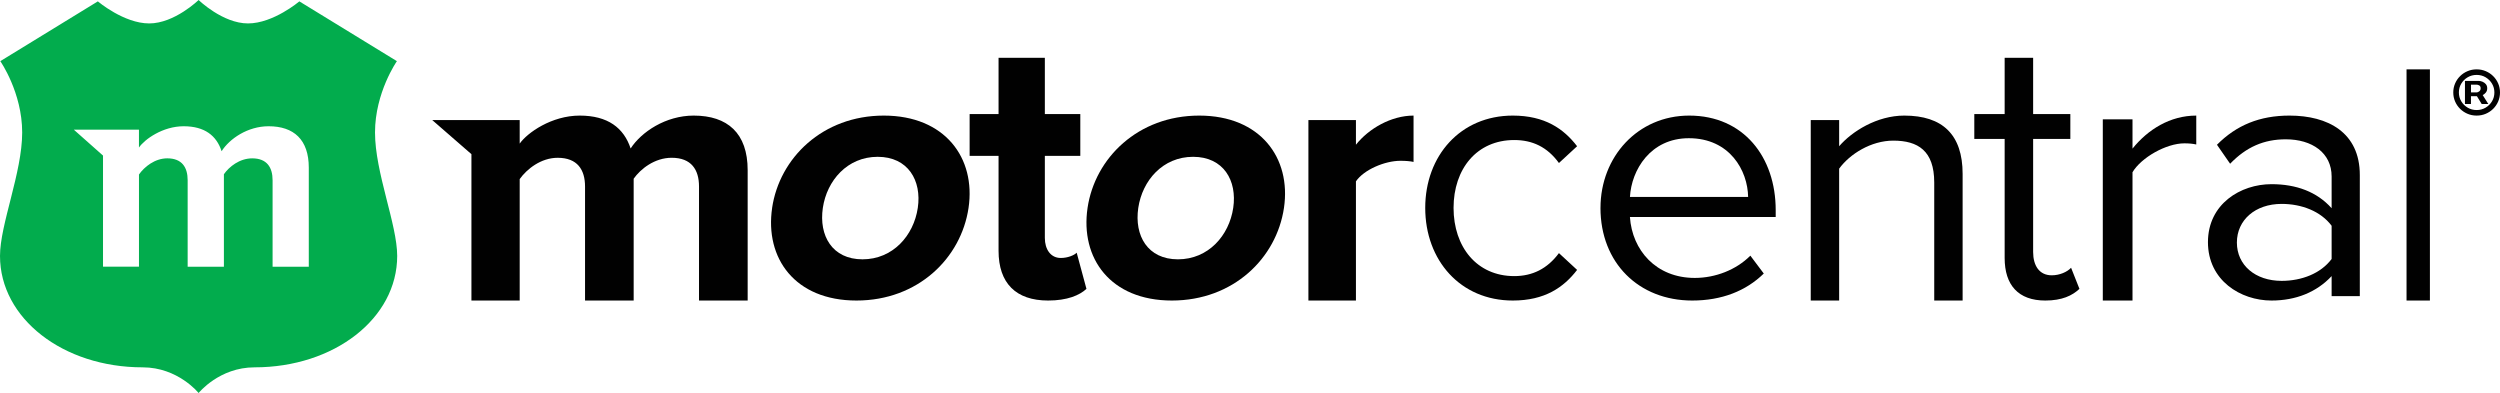
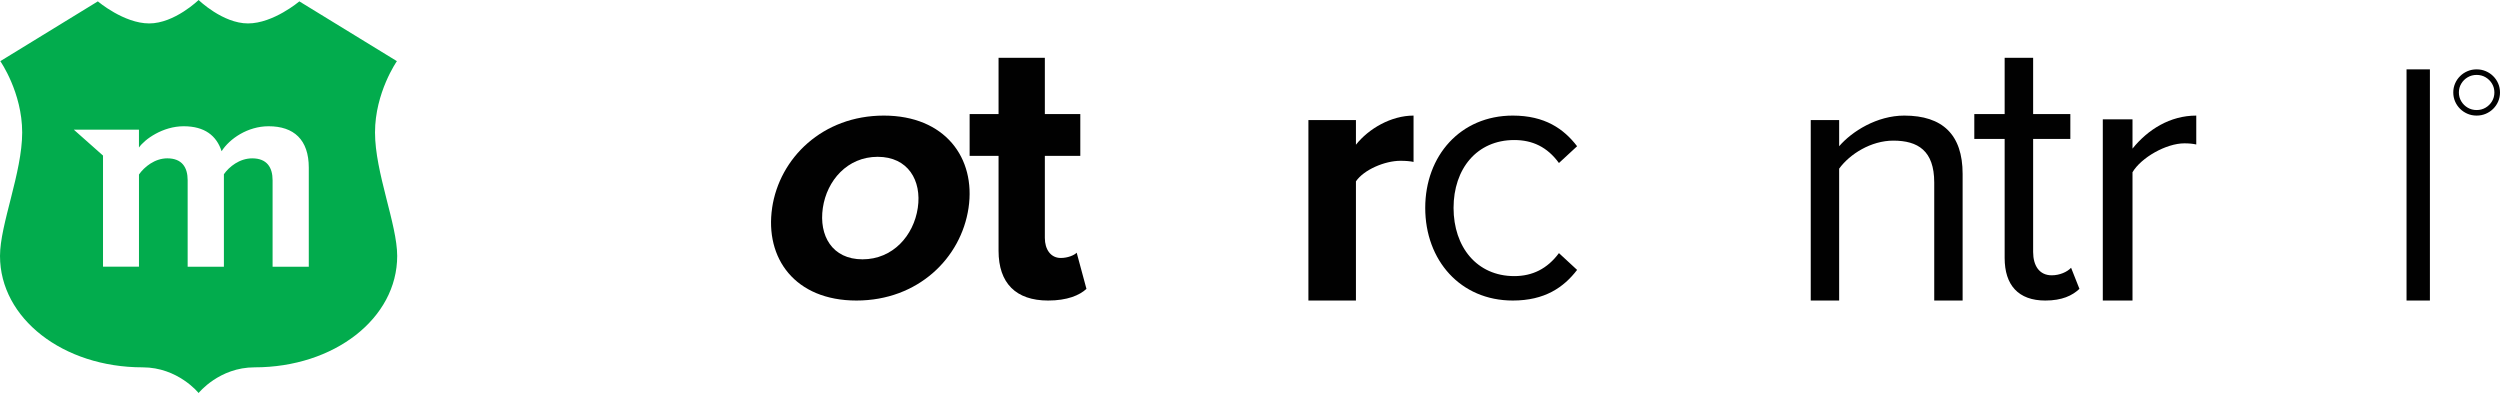
<svg xmlns="http://www.w3.org/2000/svg" width="229px" height="36px" viewBox="0 0 229 36" version="1.1">
  <title>Motorcentral Logo - Black 2</title>
  <g id="Page-1" stroke="none" stroke-width="1" fill="none" fill-rule="evenodd">
    <g id="v2" transform="translate(-1136, -414)" fill-rule="nonzero">
      <g id="Motorcentral-Logo---Black" transform="translate(1136, 414)">
-         <path d="M64.03,27.526 L64.03,17.087 C64.03,15.547 63.333,14.452 61.524,14.452 C59.957,14.452 58.671,15.48 58.044,16.37 L58.044,27.528 L53.59,27.528 L53.59,17.089 C53.59,15.549 52.893,14.454 51.084,14.454 C49.552,14.454 48.264,15.481 47.604,16.404 L47.604,27.528 L43.183,27.528 L43.183,14.122 L39.593,10.998 L47.604,10.998 L47.604,13.154 C48.301,12.161 50.527,10.588 53.103,10.588 C55.68,10.588 57.141,11.717 57.766,13.6 C58.741,12.094 60.969,10.588 63.543,10.588 C66.641,10.588 68.486,12.198 68.486,15.585 L68.486,27.529 L64.032,27.529 L64.03,27.526 Z" id="Path" fill="#010101" />
        <path d="M70.726,19.042 C71.404,14.465 75.358,10.588 80.957,10.588 C86.556,10.588 89.396,14.465 88.719,19.042 C88.036,23.653 84.082,27.529 78.45,27.529 C72.817,27.529 70.046,23.653 70.728,19.042 L70.726,19.042 Z M84.07,19.042 C84.442,16.537 83.177,14.364 80.396,14.364 C77.614,14.364 75.742,16.537 75.372,19.042 C74.997,21.581 76.224,23.754 79.006,23.754 C81.787,23.754 83.693,21.581 84.07,19.042 L84.07,19.042 Z" id="Shape" fill="#010101" />
        <path d="M91.468,22.974 L91.468,14.277 L88.818,14.277 L88.818,10.447 L91.468,10.447 L91.468,5.294 L95.708,5.294 L95.708,10.447 L98.956,10.447 L98.956,14.277 L95.708,14.277 L95.708,21.801 C95.708,22.835 96.238,23.63 97.166,23.63 C97.796,23.63 98.392,23.388 98.624,23.147 L99.519,26.46 C98.889,27.047 97.763,27.529 96.007,27.529 C93.058,27.529 91.468,25.941 91.468,22.974 Z" id="Path" fill="#010101" />
-         <path d="M99.62,19.042 C100.298,14.465 104.252,10.588 109.849,10.588 C115.447,10.588 118.288,14.465 117.612,19.042 C116.929,23.653 112.975,27.529 107.342,27.529 C101.71,27.529 98.939,23.653 99.62,19.042 Z M112.964,19.042 C113.336,16.537 112.073,14.364 109.29,14.364 C106.506,14.364 104.638,16.537 104.266,19.042 C103.891,21.581 105.118,23.754 107.9,23.754 C110.682,23.754 112.587,21.581 112.964,19.042 L112.964,19.042 Z" id="Shape" fill="#010101" />
        <path d="M119.85,27.529 L119.85,11 L124.204,11 L124.204,13.257 C125.369,11.786 127.425,10.588 129.481,10.588 L129.481,14.832 C129.173,14.763 128.763,14.729 128.282,14.729 C126.843,14.729 124.923,15.55 124.204,16.612 L124.204,27.528 L119.85,27.528 L119.85,27.529 Z" id="Path" fill="#010101" />
        <path d="M130.551,19.043 C130.551,14.264 133.78,10.588 138.572,10.588 C141.502,10.588 143.232,11.791 144.463,13.395 L142.799,14.932 C141.734,13.462 140.37,12.827 138.705,12.827 C135.277,12.827 133.146,15.467 133.146,19.043 C133.146,22.619 135.277,25.291 138.705,25.291 C140.368,25.291 141.734,24.622 142.799,23.185 L144.463,24.723 C143.231,26.328 141.5,27.529 138.572,27.529 C133.779,27.529 130.551,23.854 130.551,19.041 L130.551,19.043 Z" id="Path" fill="#010101" />
-         <path d="M146.605,19.042 C146.605,14.364 150.019,10.588 154.732,10.588 C159.717,10.588 162.654,14.398 162.654,19.242 L162.654,19.877 L149.301,19.877 C149.505,22.919 151.692,25.458 155.243,25.458 C157.122,25.458 159.034,24.723 160.332,23.419 L161.562,25.056 C159.922,26.661 157.703,27.529 155.005,27.529 C150.12,27.529 146.603,24.088 146.603,19.042 L146.605,19.042 Z M154.699,12.66 C151.182,12.66 149.44,15.567 149.303,18.041 L160.128,18.041 C160.093,15.634 158.455,12.66 154.697,12.66 L154.699,12.66 Z" id="Shape" fill="#010101" />
        <path d="M177.176,27.529 L177.176,16.715 C177.176,13.806 175.684,12.882 173.428,12.882 C171.382,12.882 169.438,14.114 168.466,15.448 L168.466,27.528 L165.864,27.528 L165.864,11 L168.466,11 L168.466,13.395 C169.645,12.027 171.936,10.588 174.433,10.588 C177.937,10.588 179.776,12.333 179.776,15.927 L179.776,27.528 L177.174,27.528 L177.176,27.529 Z" id="Path" fill="#010101" />
        <path d="M183.626,23.63 L183.626,12.724 L180.846,12.724 L180.846,10.447 L183.626,10.447 L183.626,5.294 L186.235,5.294 L186.235,10.447 L189.643,10.447 L189.643,12.724 L186.235,12.724 L186.235,23.078 C186.235,24.32 186.791,25.218 187.938,25.218 C188.669,25.218 189.363,24.907 189.711,24.527 L190.477,26.46 C189.816,27.082 188.877,27.529 187.347,27.529 C184.878,27.529 183.626,26.115 183.626,23.63 L183.626,23.63 Z" id="Path" fill="#010101" />
        <path d="M192.617,27.529 L192.617,10.932 L195.337,10.932 L195.337,13.612 C196.75,11.86 198.782,10.588 201.178,10.588 L201.178,13.234 C200.851,13.165 200.525,13.13 200.089,13.13 C198.419,13.13 196.134,14.436 195.337,15.776 L195.337,27.528 L192.617,27.528 L192.617,27.529 Z" id="Path" fill="#010101" />
-         <path d="M213.577,27.13 L213.577,25.291 C212.2,26.762 210.306,27.529 208.068,27.529 C205.244,27.529 202.248,25.691 202.248,22.183 C202.248,18.675 205.244,16.87 208.068,16.87 C210.34,16.87 212.235,17.571 213.577,19.075 L213.577,16.168 C213.577,13.997 211.786,12.761 209.376,12.761 C207.379,12.761 205.76,13.461 204.279,14.999 L203.074,13.261 C204.864,11.457 207,10.588 209.72,10.588 C213.232,10.588 216.159,12.126 216.159,16.034 L216.159,27.126 L213.577,27.126 L213.577,27.13 Z M213.577,23.722 L213.577,20.681 C212.579,19.345 210.822,18.677 208.998,18.677 C206.587,18.677 204.899,20.147 204.899,22.218 C204.899,24.29 206.587,25.727 208.998,25.727 C210.823,25.727 212.579,25.058 213.577,23.722 Z" id="Shape" fill="#010101" />
        <polygon id="Path" fill="#010101" points="220.439 27.529 220.439 6.353 222.579 6.353 222.579 27.529" />
-         <path d="M227.698,8.482 C227.786,8.374 227.829,8.242 227.829,8.088 C227.829,7.935 227.788,7.809 227.702,7.708 C227.616,7.608 227.514,7.534 227.394,7.484 C227.275,7.435 227.164,7.412 227.062,7.412 L225.79,7.412 L225.79,9.529 L226.34,9.529 L226.34,8.812 L226.886,8.812 L227.325,9.529 L227.93,9.529 L227.415,8.708 C227.524,8.653 227.616,8.579 227.696,8.484 L227.698,8.482 Z M227.095,8.371 C227.007,8.434 226.928,8.466 226.852,8.466 L226.342,8.466 L226.342,7.754 L226.865,7.754 C226.93,7.754 227.007,7.777 227.095,7.823 C227.183,7.869 227.227,7.958 227.227,8.086 C227.227,8.215 227.183,8.307 227.095,8.371 L227.095,8.371 Z" id="Shape" fill="#010101" />
        <path d="M228.834,7.647 C228.723,7.391 228.57,7.166 228.374,6.972 C228.178,6.778 227.951,6.627 227.692,6.518 C227.433,6.408 227.155,6.353 226.86,6.353 C226.565,6.353 226.286,6.408 226.028,6.518 C225.769,6.627 225.542,6.778 225.346,6.972 C225.15,7.166 224.996,7.391 224.886,7.647 C224.776,7.903 224.72,8.177 224.72,8.471 C224.72,8.764 224.776,9.038 224.886,9.294 C224.996,9.55 225.15,9.775 225.346,9.969 C225.542,10.163 225.769,10.314 226.028,10.424 C226.286,10.533 226.563,10.588 226.86,10.588 C227.156,10.588 227.433,10.533 227.692,10.424 C227.951,10.314 228.178,10.163 228.374,9.969 C228.57,9.775 228.723,9.55 228.834,9.294 C228.944,9.038 229,8.764 229,8.471 C229,8.177 228.944,7.903 228.834,7.647 Z M228.267,9.281 C228.12,9.524 227.924,9.719 227.679,9.863 C227.433,10.008 227.16,10.08 226.86,10.08 C226.56,10.08 226.286,10.008 226.041,9.863 C225.795,9.718 225.598,9.524 225.453,9.281 C225.306,9.038 225.234,8.767 225.234,8.471 C225.234,8.174 225.306,7.903 225.453,7.66 C225.599,7.417 225.795,7.222 226.041,7.078 C226.286,6.933 226.56,6.862 226.86,6.862 C227.16,6.862 227.433,6.933 227.679,7.078 C227.924,7.223 228.122,7.417 228.267,7.66 C228.413,7.903 228.486,8.174 228.486,8.471 C228.486,8.767 228.413,9.038 228.267,9.281 Z" id="Shape" fill="#010101" />
        <path d="M34.351,12.136 C34.351,8.468 36.356,5.602 36.356,5.602 L27.421,0.126 C27.421,0.126 25.036,2.146 22.717,2.146 C20.397,2.146 18.192,0 18.192,0 C18.192,0 15.986,2.146 13.667,2.146 C11.347,2.146 8.962,0.126 8.962,0.126 L0.028,5.602 C0.028,5.602 2.032,8.466 2.032,12.136 C2.032,15.806 0,20.558 0,23.443 C0,29.166 5.775,33.648 13.064,33.648 C16.31,33.648 18.192,36 18.192,36 C18.192,36 20.074,33.648 23.319,33.648 C30.608,33.648 36.383,29.168 36.383,23.443 C36.383,20.558 34.351,15.804 34.351,12.136 Z M28.289,24.431 L24.969,24.431 L24.969,16.507 C24.969,15.337 24.451,14.505 23.102,14.505 C21.935,14.505 20.976,15.285 20.509,15.96 L20.509,24.43 L17.189,24.43 L17.189,16.505 C17.189,15.335 16.671,14.504 15.323,14.504 C14.181,14.504 13.222,15.283 12.73,15.984 L12.73,24.428 L9.436,24.428 L9.436,14.25 L6.76,11.877 L12.728,11.877 L12.728,13.515 C13.246,12.761 14.906,11.565 16.824,11.565 C18.743,11.565 19.833,12.423 20.299,13.851 C21.026,12.707 22.686,11.565 24.604,11.565 C26.911,11.565 28.285,12.787 28.285,15.359 L28.285,24.428 L28.289,24.431 Z" id="Shape" fill="#02AC4D" />
      </g>
    </g>
  </g>
</svg>